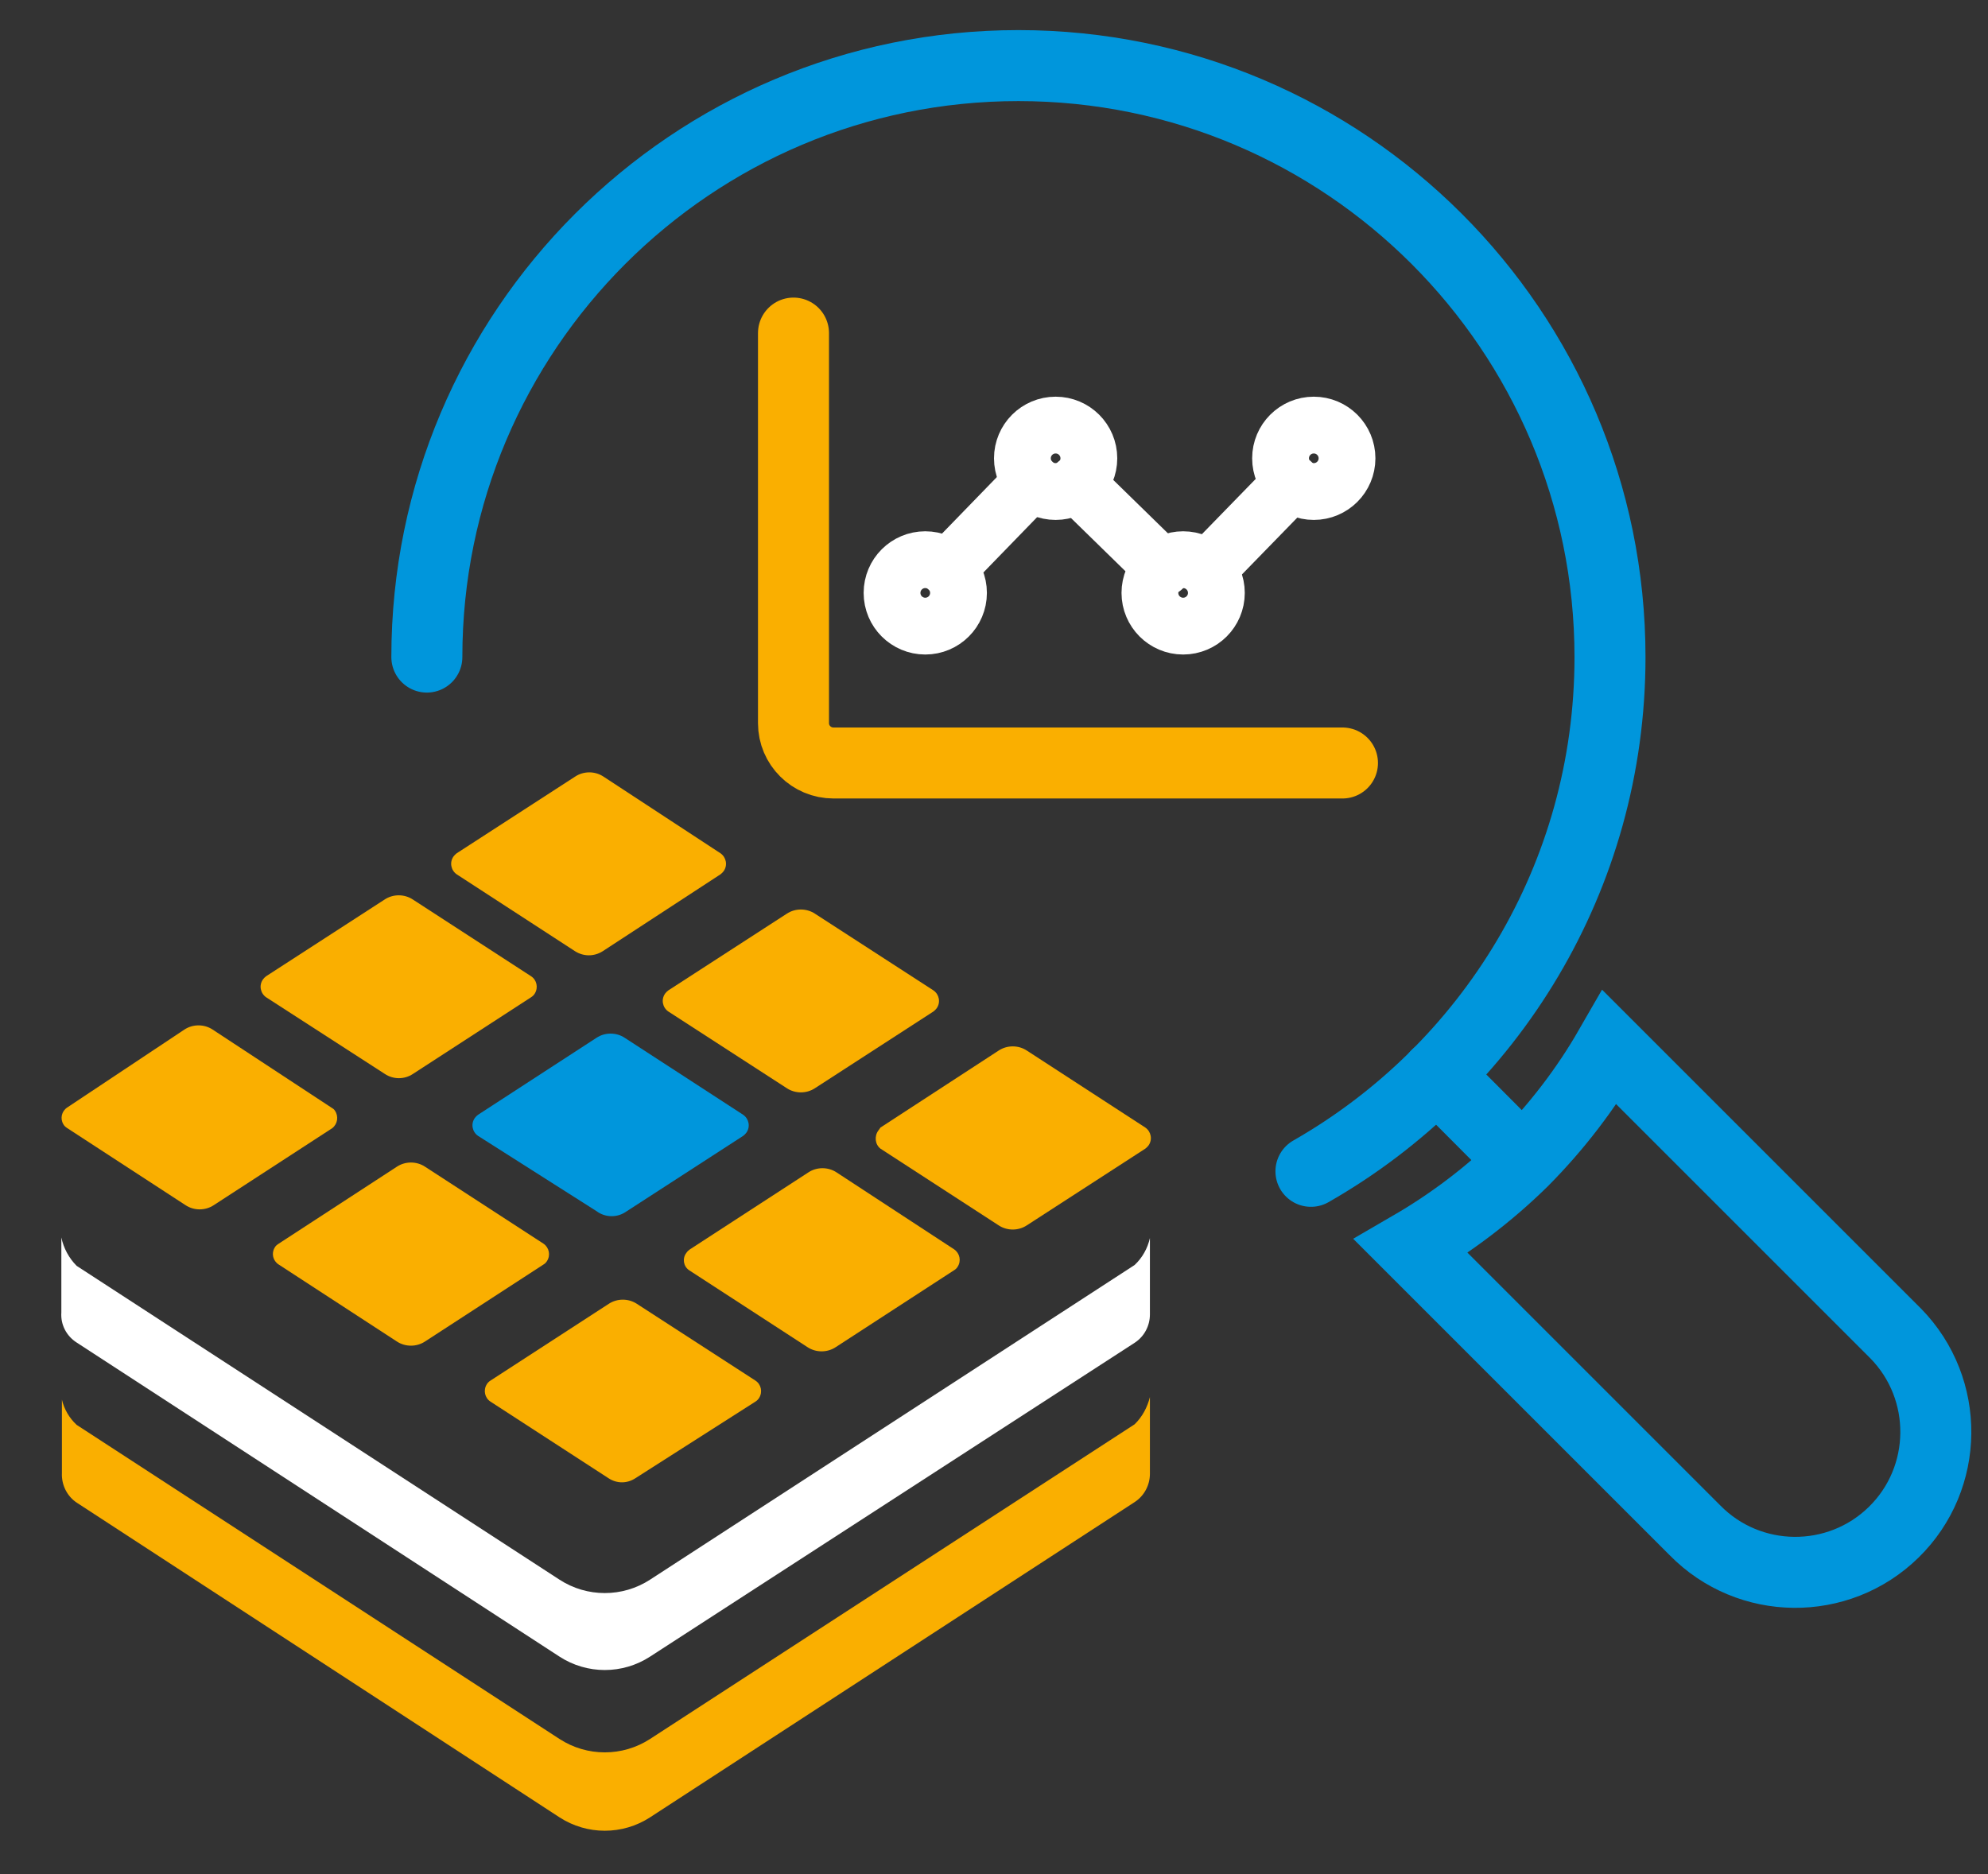
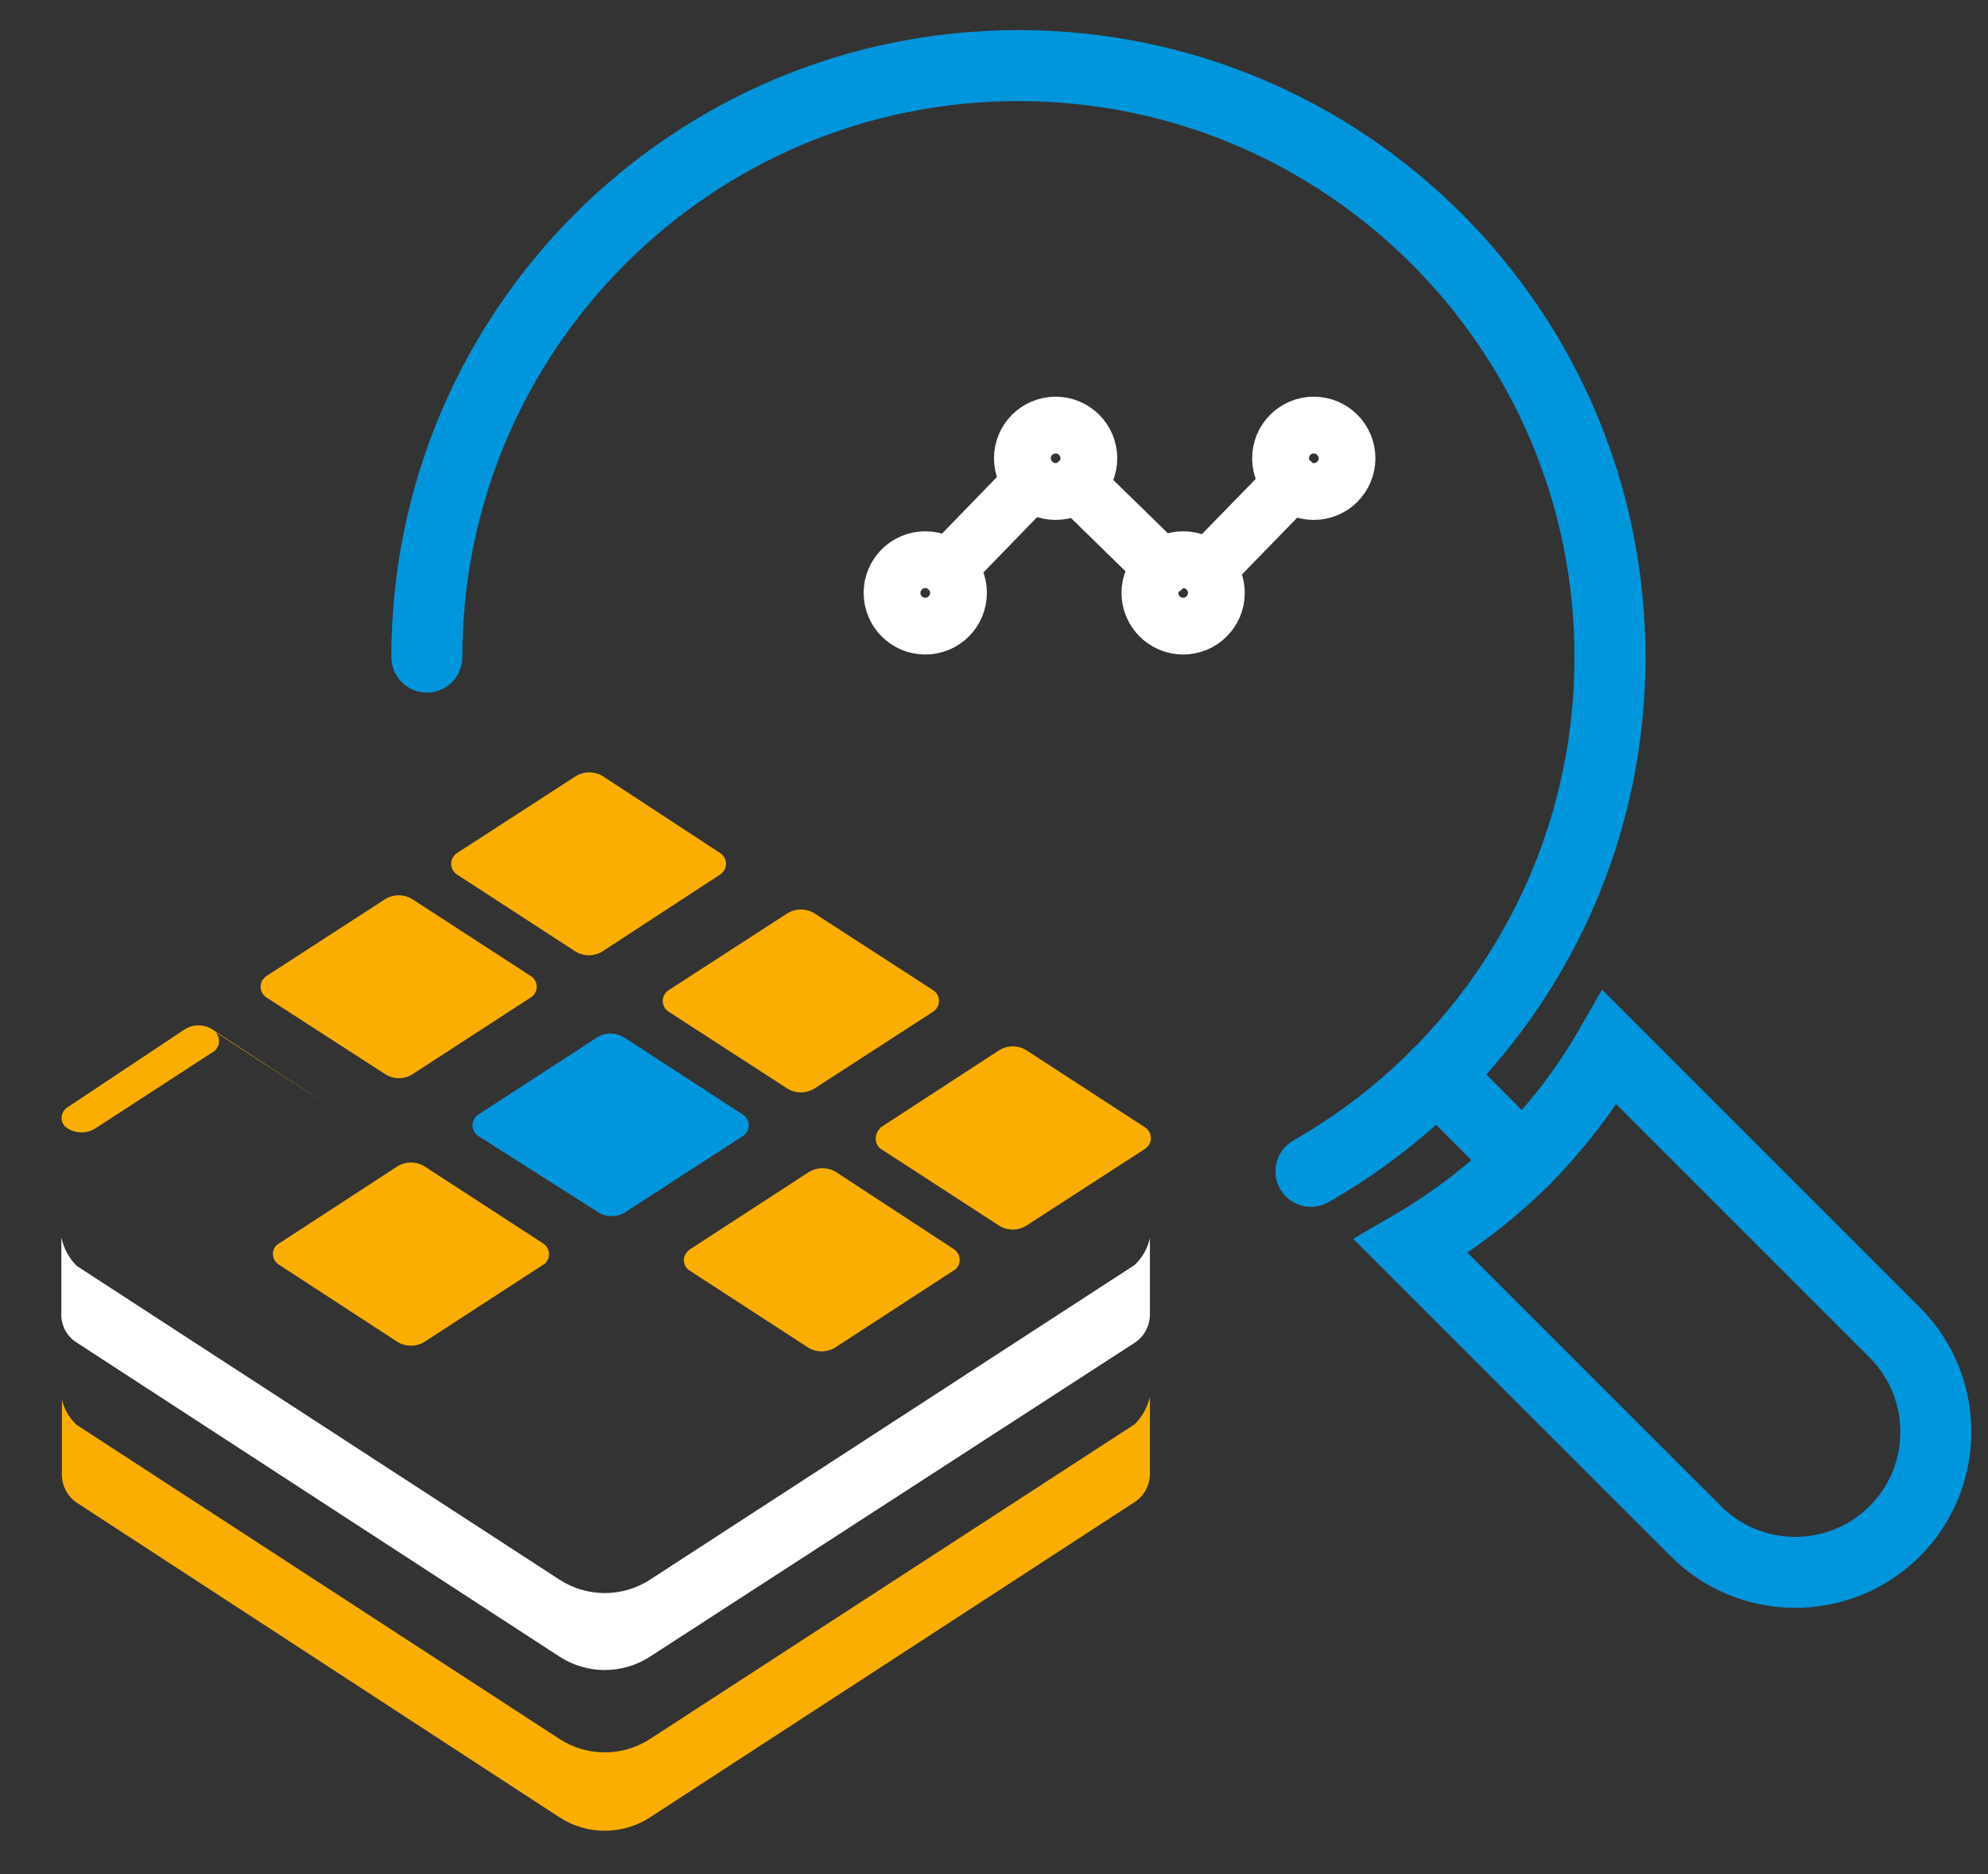
<svg xmlns="http://www.w3.org/2000/svg" id="Layer_1" data-name="Layer 1" viewBox="0 0 70 66">
  <rect x="0" y="0" width="70" height="66" fill="#333333" stroke="none" />
  <defs>
    <style>
      .cls-1 {
        stroke: #0096dc;
      }

      .cls-1, .cls-2, .cls-3 {
        fill: none;
        stroke-linecap: round;
        stroke-miterlimit: 10;
      }

      .cls-1, .cls-3 {
        stroke-width: 2.5px;
      }

      .cls-4 {
        fill: #fff;
      }

      .cls-2 {
        stroke: #fff;
        stroke-width: 2px;
      }

      .cls-5 {
        fill: #0096dc;
      }

      .cls-3 {
        stroke: #faaf00;
      }

      .cls-6 {
        fill: #faaf00;
      }
    </style>
  </defs>
  <path class="cls-5" d="M21,42.65l-4.17-2.65c-.2-.14-.26-.42-.11-.63.03-.04.07-.08.11-.11l4.17-2.71c.3-.2.7-.2,1,0l4.17,2.71c.2.14.26.42.11.63-.03.04-.07.08-.11.11l-4.17,2.7c-.31.19-.71.17-1-.05Z" />
-   <path class="cls-6" d="M21.43,52.06l-4.16-2.7c-.2-.13-.26-.4-.13-.61.03-.05.08-.1.13-.13l4.16-2.7c.3-.2.7-.2,1,0l4.17,2.7c.2.13.26.4.13.61-.03.05-.08.1-.13.13l-4.23,2.7c-.29.19-.65.19-.94,0Z" />
  <path class="cls-6" d="M13.97,47.24l-4.16-2.71c-.2-.13-.26-.39-.14-.59.03-.06.08-.1.14-.14l4.16-2.71c.3-.2.7-.2,1,0l4.17,2.71c.2.14.25.41.12.61-.03.05-.07.09-.12.12l-4.17,2.71c-.3.2-.7.2-1,0Z" />
-   <path class="cls-6" d="M11.66,39l-4.17-2.74c-.3-.2-.7-.2-1,0l-4.12,2.74c-.2.13-.26.39-.14.59.03.06.08.1.14.14l4.16,2.71c.3.2.7.2,1,0l4.17-2.71c.19-.15.23-.42.09-.62-.03-.05-.08-.08-.13-.11Z" />
+   <path class="cls-6" d="M11.66,39l-4.17-2.74c-.3-.2-.7-.2-1,0l-4.12,2.74c-.2.13-.26.39-.14.59.03.06.08.1.14.14c.3.2.7.2,1,0l4.17-2.71c.19-.15.23-.42.09-.62-.03-.05-.08-.08-.13-.11Z" />
  <path class="cls-6" d="M13.55,37.82l-4.18-2.7c-.2-.14-.26-.42-.11-.63.03-.04.07-.08.11-.11l4.17-2.7c.3-.2.7-.2,1,0l4.16,2.7c.2.13.26.4.13.61-.03.05-.08.1-.13.13l-4.16,2.7c-.3.2-.69.2-.99,0Z" />
  <path class="cls-6" d="M20.25,33.5l-4.17-2.71c-.2-.14-.26-.42-.11-.63.03-.04.07-.08.11-.11l4.17-2.7c.3-.2.7-.2,1,0l4.12,2.7c.2.14.26.42.11.63-.03.04-.07.08-.11.11l-4.15,2.71c-.3.19-.67.19-.97,0Z" />
  <path class="cls-6" d="M27.7,38.32l-4.17-2.7c-.2-.14-.26-.42-.11-.63.03-.04.07-.08.11-.11l4.17-2.7c.3-.2.7-.2,1,0l4.17,2.7c.2.14.26.42.11.63-.03.04-.07.08-.11.11l-4.17,2.7c-.3.2-.7.2-1,0Z" />
  <path class="cls-6" d="M31,39.71l4.16-2.71c.3-.2.7-.2,1,0l4.17,2.71c.2.14.26.42.11.63-.03.04-.07.08-.11.11l-4.17,2.7c-.3.2-.7.2-1,0l-4.16-2.7c-.19-.15-.22-.44-.07-.64.02-.03.05-.06.07-.1Z" />
  <path class="cls-6" d="M24.29,44l4.17-2.71c.3-.2.7-.2,1,0l4.14,2.71c.2.14.25.41.12.61-.03.05-.07.09-.12.12l-4.17,2.71c-.3.2-.7.2-1,0l-4.17-2.71c-.2-.14-.24-.42-.09-.61.03-.05.08-.09.12-.12Z" />
  <path class="cls-4" d="M39.95,44.55l-17.06,11.08c-.97.63-2.22.63-3.19,0L2.7,44.58c-.27-.27-.46-.62-.54-1v2.64h0c-.03.43.18.83.54,1.06l17,11.06c.97.63,2.22.63,3.19,0l17.06-11.05c.34-.22.54-.6.54-1h0v-2.74.05c-.08.36-.27.7-.54.95Z" />
  <path class="cls-6" d="M39.95,50.16l-17.06,11.08c-.97.63-2.22.63-3.19,0L2.7,50.18c-.26-.24-.44-.55-.52-.89v-.11,2.69h0c-.02.42.18.83.54,1.06l16.98,11.07c.97.63,2.22.63,3.19,0l17.06-11.1c.34-.22.54-.6.54-1h0v-2.7c-.09.36-.27.7-.54.96Z" />
-   <path class="cls-3" d="M27.94,11.73v13.74c0,.77.63,1.4,1.41,1.4h17.92" />
  <circle class="cls-2" cx="32.58" cy="20.88" r="1.17" />
  <circle class="cls-2" cx="37.17" cy="16.14" r="1.17" />
  <circle class="cls-2" cx="41.66" cy="20.88" r="1.17" />
  <circle class="cls-2" cx="46.26" cy="16.14" r="1.17" />
  <line class="cls-2" x1="33.37" y1="20.02" x2="36.34" y2="16.96" />
  <line class="cls-2" x1="37.9" y1="17.03" x2="40.95" y2="20.01" />
  <line class="cls-2" x1="42.52" y1="20.04" x2="45.49" y2="16.99" />
  <path class="cls-1" d="M15.03,23.14c0-11.5,9.33-20.83,20.83-20.83s20.83,9.33,20.83,20.83c0,7.76-4.24,14.52-10.53,18.11" />
  <path class="cls-1" d="M53.62,40.89c-1.18,1.16-2.51,2.17-3.94,3l10,10c1.91,1.95,5.05,1.98,7,.07s1.98-5.05.07-7c-.02-.02-.05-.05-.07-.07l-10-10c-.84,1.46-1.87,2.8-3.06,4Z" />
  <line class="cls-1" x1="50.59" y1="37.86" x2="53.21" y2="40.49" />
</svg>